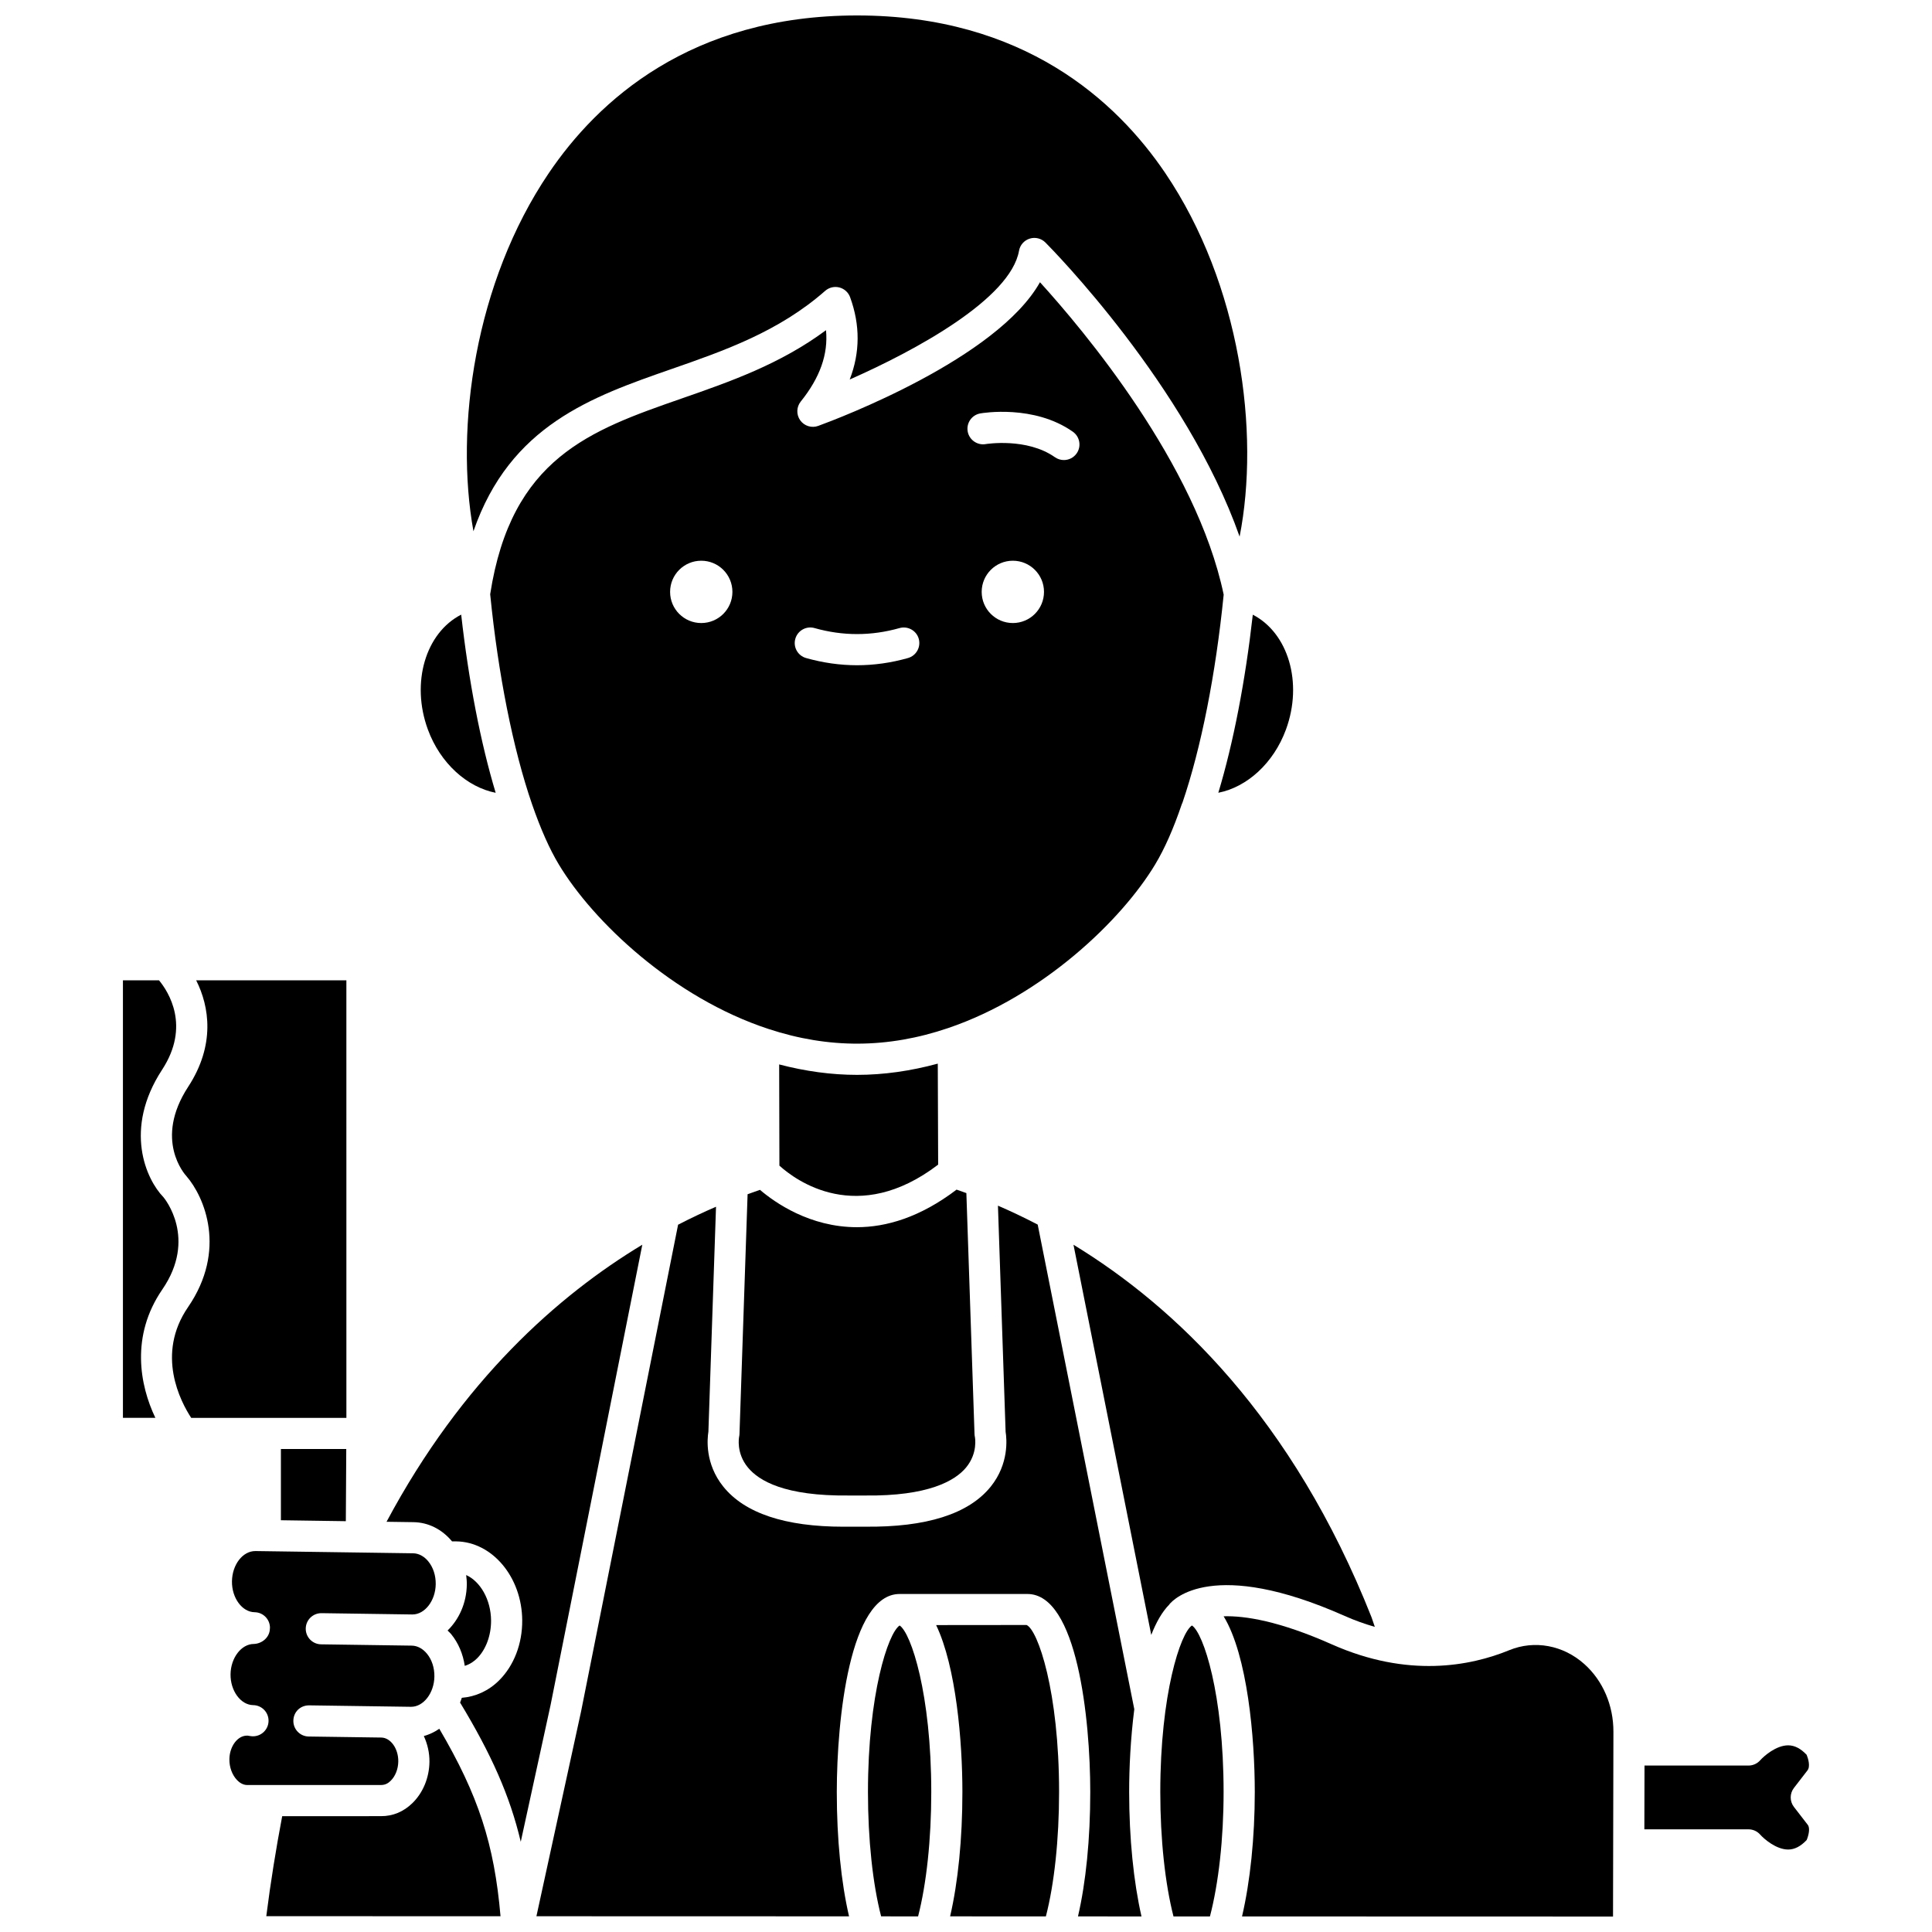
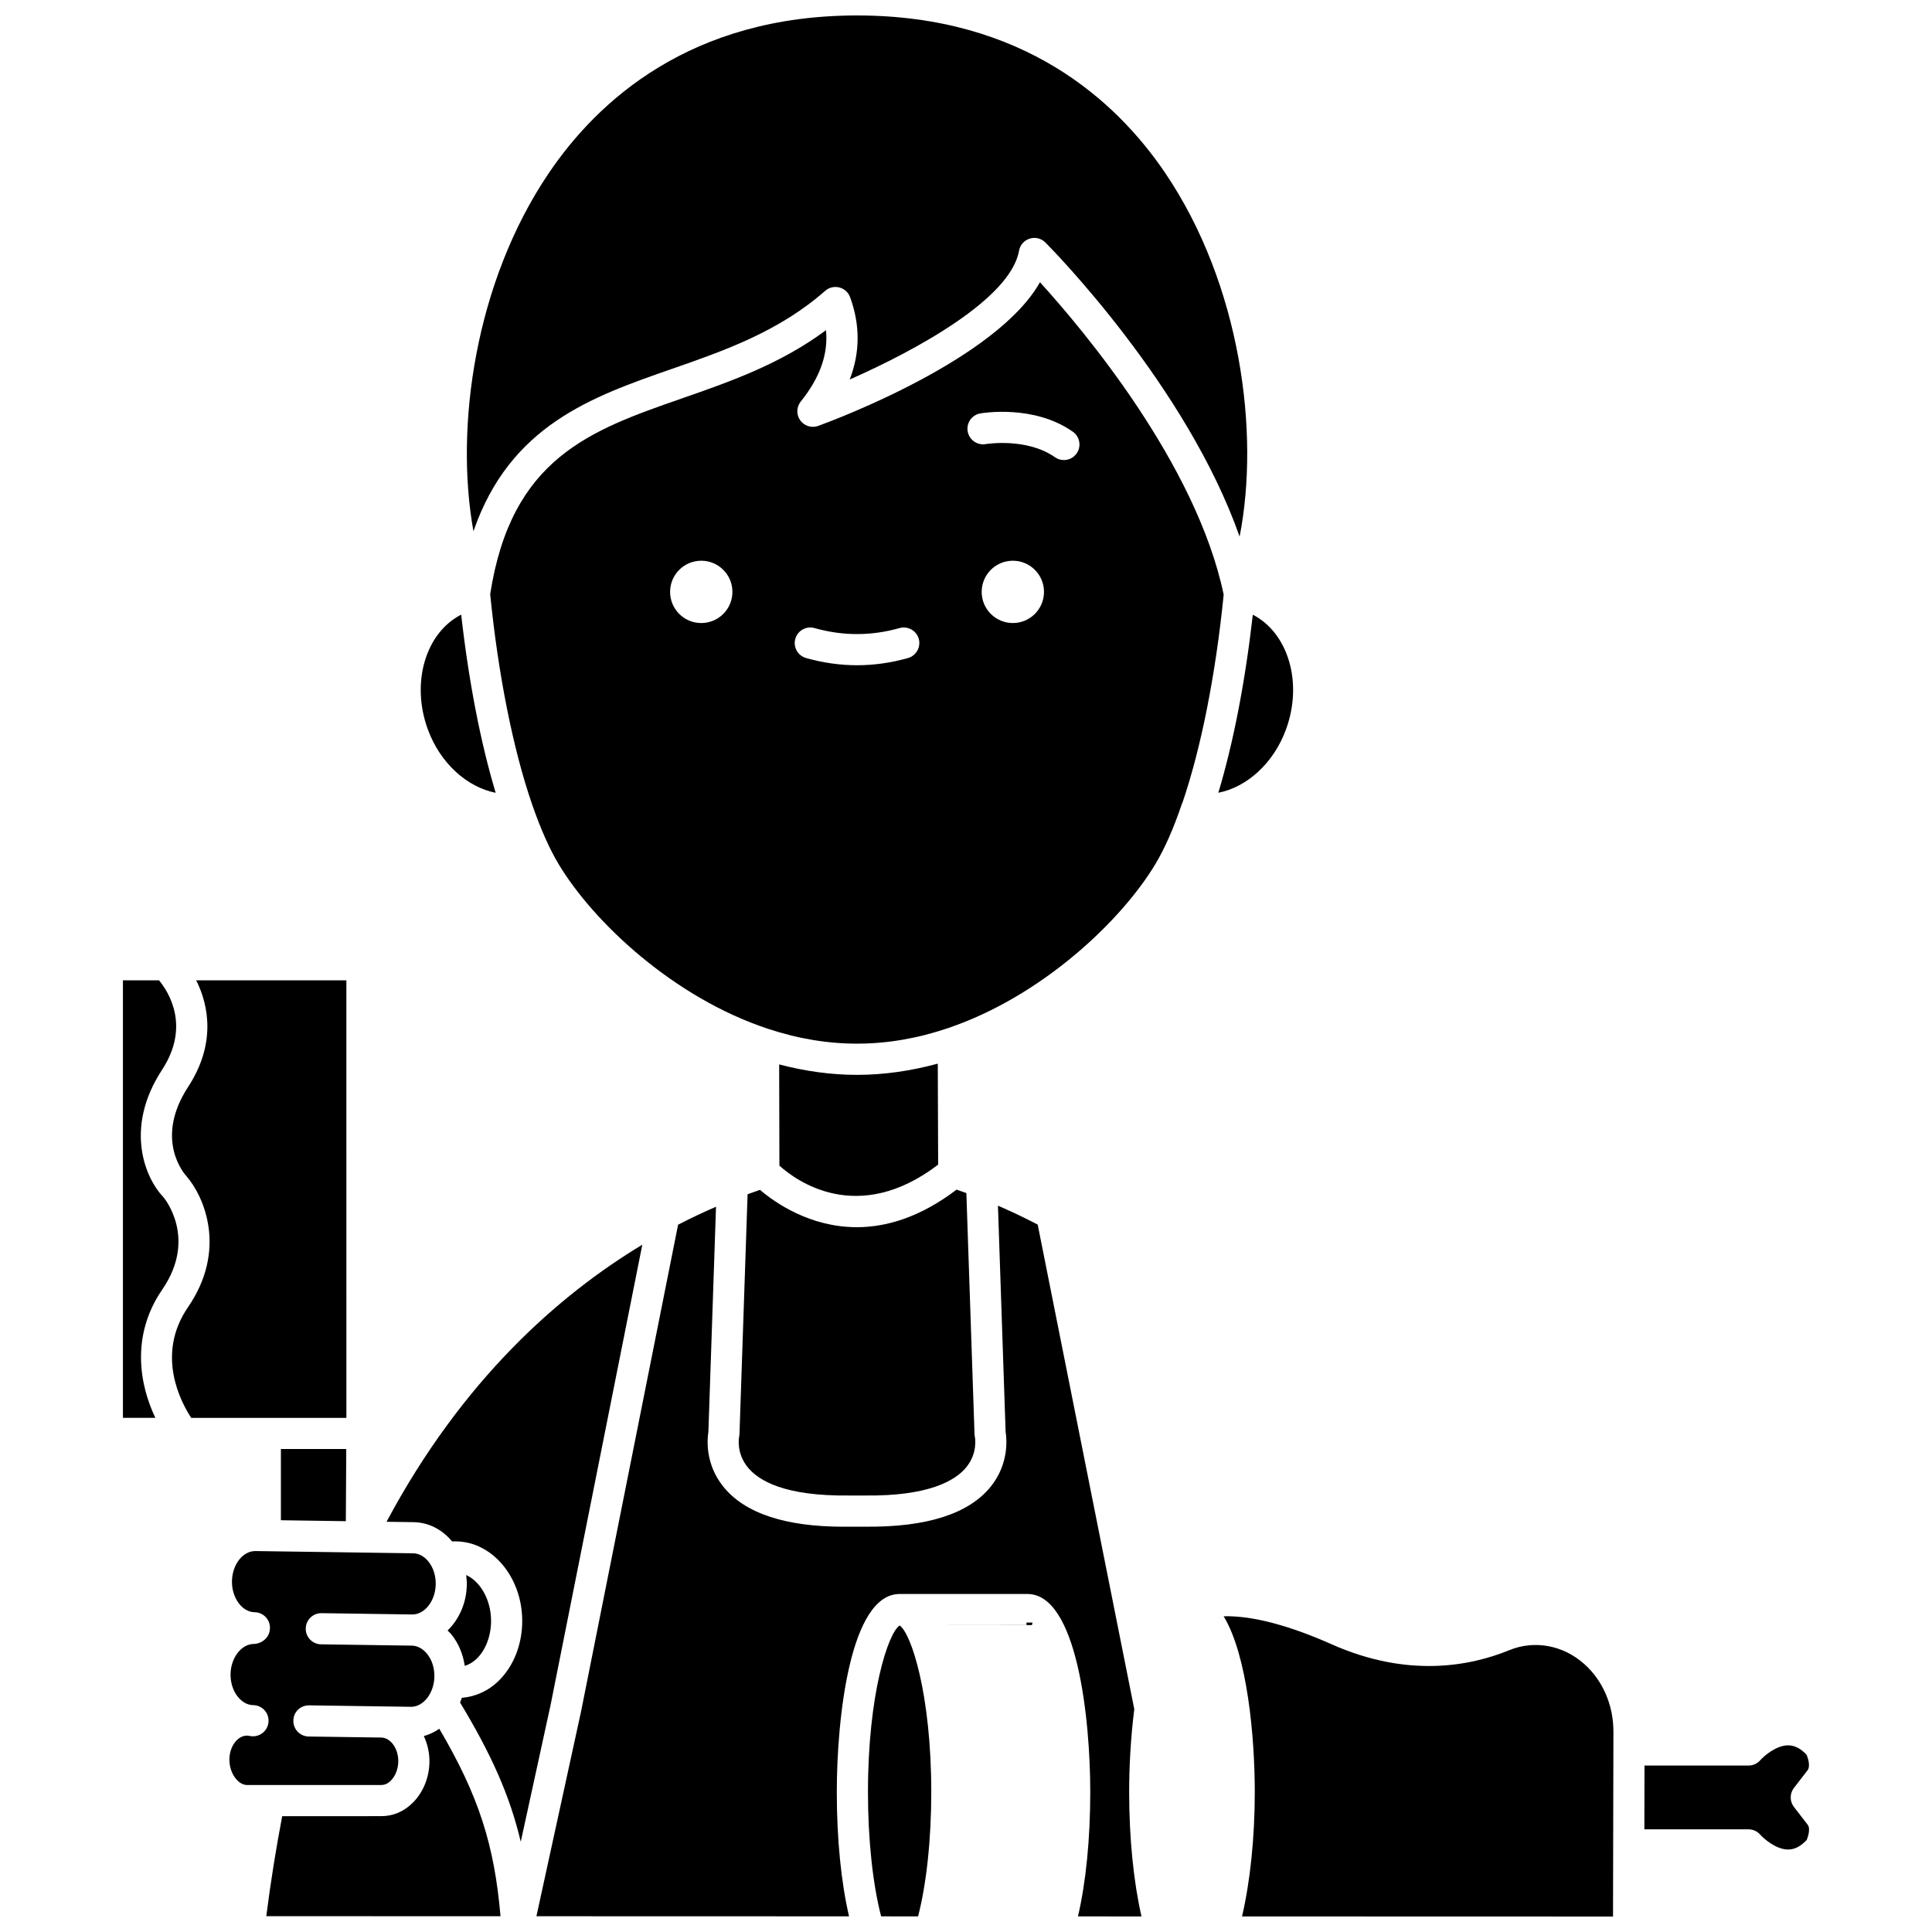
<svg xmlns="http://www.w3.org/2000/svg" width="800px" height="800px" version="1.1" viewBox="144 144 512 512">
  <defs>
    <clipPath id="g">
      <path d="m267 148.09h208v138.91h-208z" />
    </clipPath>
    <clipPath id="f">
      <path d="m214 602h63v49.902h-63z" />
    </clipPath>
    <clipPath id="e">
      <path d="m286 463h161v188.9h-161z" />
    </clipPath>
    <clipPath id="d">
      <path d="m468 572h104v79.902h-104z" />
    </clipPath>
    <clipPath id="c">
      <path d="m451 574h18v77.902h-18z" />
    </clipPath>
    <clipPath id="b">
      <path d="m374 574h17v77.902h-17z" />
    </clipPath>
    <clipPath id="a">
      <path d="m392 574h33v77.902h-33z" />
    </clipPath>
  </defs>
  <path d="m275.36 354.1c-3.992-13.234-7.16-29.633-9.141-47.215-9.402 4.801-13.402 18.004-8.824 30.457 3.289 8.945 10.391 15.27 17.965 16.758z" />
  <g clip-path="url(#g)">
    <path d="m321.95 241.8c13.973-4.863 28.418-9.898 40.734-20.727 1.023-0.895 2.414-1.234 3.746-0.898 1.32 0.34 2.391 1.305 2.856 2.586 2.691 7.379 2.656 14.676-0.105 21.812 17.457-7.695 42.609-21.367 44.871-34.121 0.266-1.516 1.359-2.754 2.832-3.215 1.457-0.461 3.066-0.066 4.16 1.027 1.684 1.691 37.379 37.887 51.465 77.941 5.422-27.547 0.266-66.84-19.719-96.367-12.895-19.047-37.52-41.742-81.66-41.742-44.16 0-68.797 22.711-81.688 41.77-19.637 29.027-24.945 67.473-19.973 94.918 9.707-28.078 31.398-35.641 52.48-42.984z" />
  </g>
  <path d="m187.28 461.23c-4.512-4.641-10.641-17.953-0.316-33.754 7.535-11.543 1.715-20.605-0.824-23.688h-9.562v115.95h8.594c-4.144-8.652-6.602-21.723 1.84-34.016 9.281-13.523 0.641-24.055 0.27-24.496z" />
  <path d="m235.79 403.79h-39.805c3.519 6.969 5.102 17.16-2.106 28.203-9.203 14.09-0.824 23.32-0.465 23.707 4.766 5.492 10.785 19.59 0.418 34.703-8.602 12.527-1.965 25.062 0.84 29.344h41.125l-0.004-115.96z" />
  <path d="m235.65 547.13 0.113-19.133h-17.32v18.883z" />
  <path d="m342.12 460.48-2.148 63.527c-0.008 0.27-0.047 0.535-0.102 0.797-0.023 0.125-0.824 4.273 2.34 8.102 2.902 3.512 9.719 7.602 26.695 7.418h4.363c16.727 0.207 23.844-3.906 26.75-7.418 3.172-3.832 2.367-7.981 2.328-8.152-0.051-0.227-0.086-0.516-0.09-0.746l-2.16-63.828c-0.879-0.316-1.746-0.629-2.594-0.918-9.695 7.375-18.68 9.957-26.418 9.957-12.5 0-21.785-6.57-25.684-9.898-1.055 0.363-2.152 0.75-3.281 1.16z" />
  <path d="m484.79 337.34c4.57-12.43 0.586-25.613-8.785-30.438-1.98 17.574-5.148 33.965-9.137 47.188 7.594-1.496 14.637-7.812 17.922-16.75z" />
  <path d="m450.15 373.05c2.477-4.113 4.84-9.453 7.019-15.883 0.066-0.184 0.137-0.359 0.223-0.527 4.93-14.473 8.785-33.977 10.895-55.051-7.242-34.617-37.27-70.246-48.684-82.793-11.402 20.254-53.504 36.152-58.762 38.07-1.727 0.637-3.688 0.039-4.773-1.473-1.078-1.508-1.02-3.547 0.145-4.992 5.082-6.316 7.301-12.547 6.684-18.898-12.156 9.016-25.387 13.621-38.242 18.098-24.23 8.438-45.164 15.75-50.754 51.879 2.102 21.125 6.047 41.035 11.105 55.676 2.246 6.492 4.621 11.84 7.062 15.898 9.133 15.219 30.406 35.359 55.555 43.621 16.043 5.293 31.703 5.195 47.668-0.234 24.848-8.438 45.855-28.406 54.859-43.391zm-120.31-63.938c-4.562 0-8.258-3.695-8.258-8.258s3.695-8.258 8.258-8.258 8.258 3.695 8.258 8.258-3.699 8.258-8.258 8.258zm54.789 9.273c-4.481 1.273-9.027 1.91-13.508 1.91-4.484 0-9.035-0.645-13.508-1.91-2.191-0.621-3.469-2.902-2.844-5.094 0.621-2.199 2.914-3.469 5.094-2.844 7.496 2.121 15.023 2.121 22.523 0 2.172-0.613 4.481 0.648 5.094 2.844 0.609 2.188-0.66 4.473-2.852 5.094zm27.785-9.273c-4.559 0-8.258-3.695-8.258-8.258s3.699-8.258 8.258-8.258c4.559 0 8.258 3.695 8.258 8.258s-3.699 8.258-8.258 8.258zm16.902-44.945c-0.801 1.141-2.082 1.75-3.379 1.75-0.82 0-1.648-0.242-2.375-0.754-7.457-5.246-18.242-3.492-18.348-3.473-2.199 0.387-4.379-1.117-4.769-3.363-0.387-2.242 1.105-4.375 3.348-4.769 0.582-0.102 14.223-2.402 24.527 4.856 1.863 1.316 2.309 3.894 0.996 5.754z" />
  <path d="m392.62 452.64-0.098-26.766c-7.168 1.949-14.344 2.977-21.402 2.977-6.793 0-13.707-0.953-20.633-2.766l0.062 26.824c4.305 3.894 20.684 16.062 42.07-0.27z" />
  <path d="m247.53 615.93c1.238-1.199 1.988-3.106 2.019-5.106 0.051-3.406-2.016-6.316-4.508-6.356h-0.004l-19.227-0.273c-2.277-0.031-4.102-1.906-4.066-4.188 0.031-2.277 1.789-4.082 4.191-4.07l26.953 0.383h0.062c3.289 0 6.106-3.652 6.168-8.02 0.031-2.301-0.66-4.441-1.953-6.027-1.117-1.375-2.555-2.144-4.051-2.164l-24.023-0.344c-2.277-0.031-4.102-1.906-4.066-4.188 0.031-2.258 1.875-4.07 4.129-4.07h0.062l24.023 0.344h0.062c3.289 0 6.106-3.652 6.168-8.02 0.031-2.305-0.66-4.441-1.953-6.031-1.117-1.375-2.555-2.144-4.047-2.16l-41.766-0.594c-3.406-0.023-6.168 3.625-6.231 8.02-0.062 4.394 2.688 8.145 6.004 8.191 2.277 0.031 4.102 1.906 4.066 4.188 0 0.047-0.027 0.082-0.027 0.129 0 0.008 0.004 0.016 0.004 0.023-0.031 2.277-2.004 3.953-4.191 4.07h-0.062c-3.289 0-6.106 3.652-6.168 8.02-0.062 4.394 2.688 8.145 6 8.191 2.281 0.031 4.106 1.902 4.07 4.188-0.031 2.262-1.875 4.07-4.129 4.07h-0.059c-0.496-0.008-0.965-0.125-1.449-0.188-0.02 0-0.039 0.012-0.055 0.012h-0.047c-2.469 0-4.586 2.836-4.637 6.227-0.031 2.144 0.738 4.227 2.059 5.586 0.559 0.574 1.465 1.258 2.637 1.277l35.5-0.004c1.266-0.012 2.008-0.598 2.539-1.117z" />
  <g clip-path="url(#f)">
    <path d="m256.32 604.07c0.945 2.062 1.52 4.379 1.488 6.867-0.062 4.207-1.715 8.184-4.527 10.918-2.336 2.266-5.137 3.465-8.348 3.445l-26.148 0.004c-1.621 8.547-3.062 17.391-4.215 26.504l62.074 0.016c-1.656-19.109-5.852-32.02-16.223-49.688-1.254 0.871-2.629 1.527-4.102 1.934z" />
  </g>
  <g clip-path="url(#e)">
    <path d="m444.6 596.96-25.598-128.43c-3.652-1.902-7.176-3.57-10.535-5.016l2.031 59.922c0.301 1.855 0.945 8.461-3.945 14.539-5.856 7.269-17.121 10.797-33.34 10.613h-4.25c-0.48 0.004-0.953 0.008-1.43 0.008-15.445 0-26.176-3.57-31.855-10.629-4.891-6.078-4.25-12.684-3.945-14.539l2.019-59.629c-3.199 1.379-6.566 2.961-10.051 4.762l-25.703 128.96-11.84 54.305 82.848 0.023c-2.098-9.035-3.246-20.473-3.246-32.941 0-19.496 3.508-52.484 16.648-52.484h33.875c13.141 0 16.648 32.992 16.648 52.484 0 12.457-1.152 23.902-3.254 32.961l16.832 0.004c-2.09-9.105-3.269-20.75-3.269-32.965-0.008-6.406 0.383-14.27 1.359-21.945z" />
  </g>
-   <path d="m453.93 569.12c1.082-1.309 11.578-12.355 46.406 3.113 2.754 1.227 5.422 2.164 8.004 2.902l-0.859-2.519c-20.953-52.934-52.172-82.402-78.996-98.746l20.609 103.4c1.312-3.375 2.898-6.148 4.781-8.051 0.023-0.027 0.027-0.066 0.055-0.098z" />
  <path d="m623.06 627.58-3.644-4.715c-1.148-1.488-1.148-3.562 0-5.051l3.562-4.613c0.84-1.023 0.219-3.172-0.199-4.16-1.59-1.68-3.188-2.504-4.883-2.508h-0.016c-3.191 0-6.43 2.852-7.406 3.957-0.781 0.883-1.918 1.402-3.102 1.402h-27.559l-0.039 16.898h27.598c1.191 0 2.328 0.516 3.113 1.418 0.965 1.086 4.203 3.938 7.394 3.938h0.016c1.691-0.004 3.293-0.828 4.887-2.512 0.5-1.164 0.996-3.184 0.277-4.055z" />
  <g clip-path="url(#d)">
    <path d="m543.96 581.32c-10.332 4.231-26.859 7.398-46.977-1.531-13.984-6.215-23.066-7.625-28.707-7.457 6.32 10.371 8.254 32.152 8.254 46.57 0 12.09-1.223 23.754-3.379 32.973l98.316 0.027 0.105-48.977c0.016-6.984-2.781-13.512-7.676-17.902-5.598-5.031-13.234-6.453-19.938-3.703z" />
  </g>
  <g clip-path="url(#c)">
-     <path d="m459.88 574.77c-3.055 2.004-8.391 18.195-8.391 44.141 0 12.508 1.273 24.289 3.5 32.969l9.656 0.004c2.305-8.82 3.621-20.609 3.621-32.973 0-25.945-5.332-42.137-8.387-44.141z" />
-   </g>
+     </g>
  <path d="m314.22 473.86c-22.234 13.406-47.738 35.883-67.781 73.426l7.129 0.102c3.926 0.055 7.547 1.871 10.227 5.094h1.098c9.598 0.121 17.426 9.508 17.5 20.926 0.043 6.207-2.195 12.012-6.141 15.93-2.773 2.758-6.242 4.316-9.867 4.598-0.145 0.43-0.285 0.855-0.457 1.262 8.234 13.621 13.184 24.629 16.078 36.891l7.906-36.254z" />
  <path d="m263.56 577.06c1.926 2.363 3.148 5.277 3.606 8.41 1.418-0.434 2.527-1.25 3.273-2 2.34-2.328 3.723-6.078 3.699-10.02-0.039-5.551-2.871-10.375-6.602-12.047 0.102 0.84 0.188 1.68 0.172 2.543-0.07 4.887-2.062 9.203-5.098 12.16 0.32 0.324 0.66 0.598 0.949 0.953z" />
  <g clip-path="url(#b)">
    <path d="m382.41 574.77c-3.055 2.004-8.391 18.195-8.391 44.137 0 12.59 1.266 24.367 3.488 32.949l9.797 0.004c2.223-8.625 3.492-20.402 3.492-32.949 0-25.941-5.336-42.133-8.387-44.141z" />
  </g>
  <g clip-path="url(#a)">
-     <path d="m416.05 574.64-23.965 0.023c5.305 11.059 6.961 30.836 6.961 44.238 0 12.438-1.152 23.879-3.254 32.953l25.379 0.008c2.231-8.613 3.496-20.391 3.496-32.961 0.004-26.605-5.609-42.961-8.617-44.262z" />
+     <path d="m416.05 574.64-23.965 0.023l25.379 0.008c2.231-8.613 3.496-20.391 3.496-32.961 0.004-26.605-5.609-42.961-8.617-44.262z" />
  </g>
</svg>